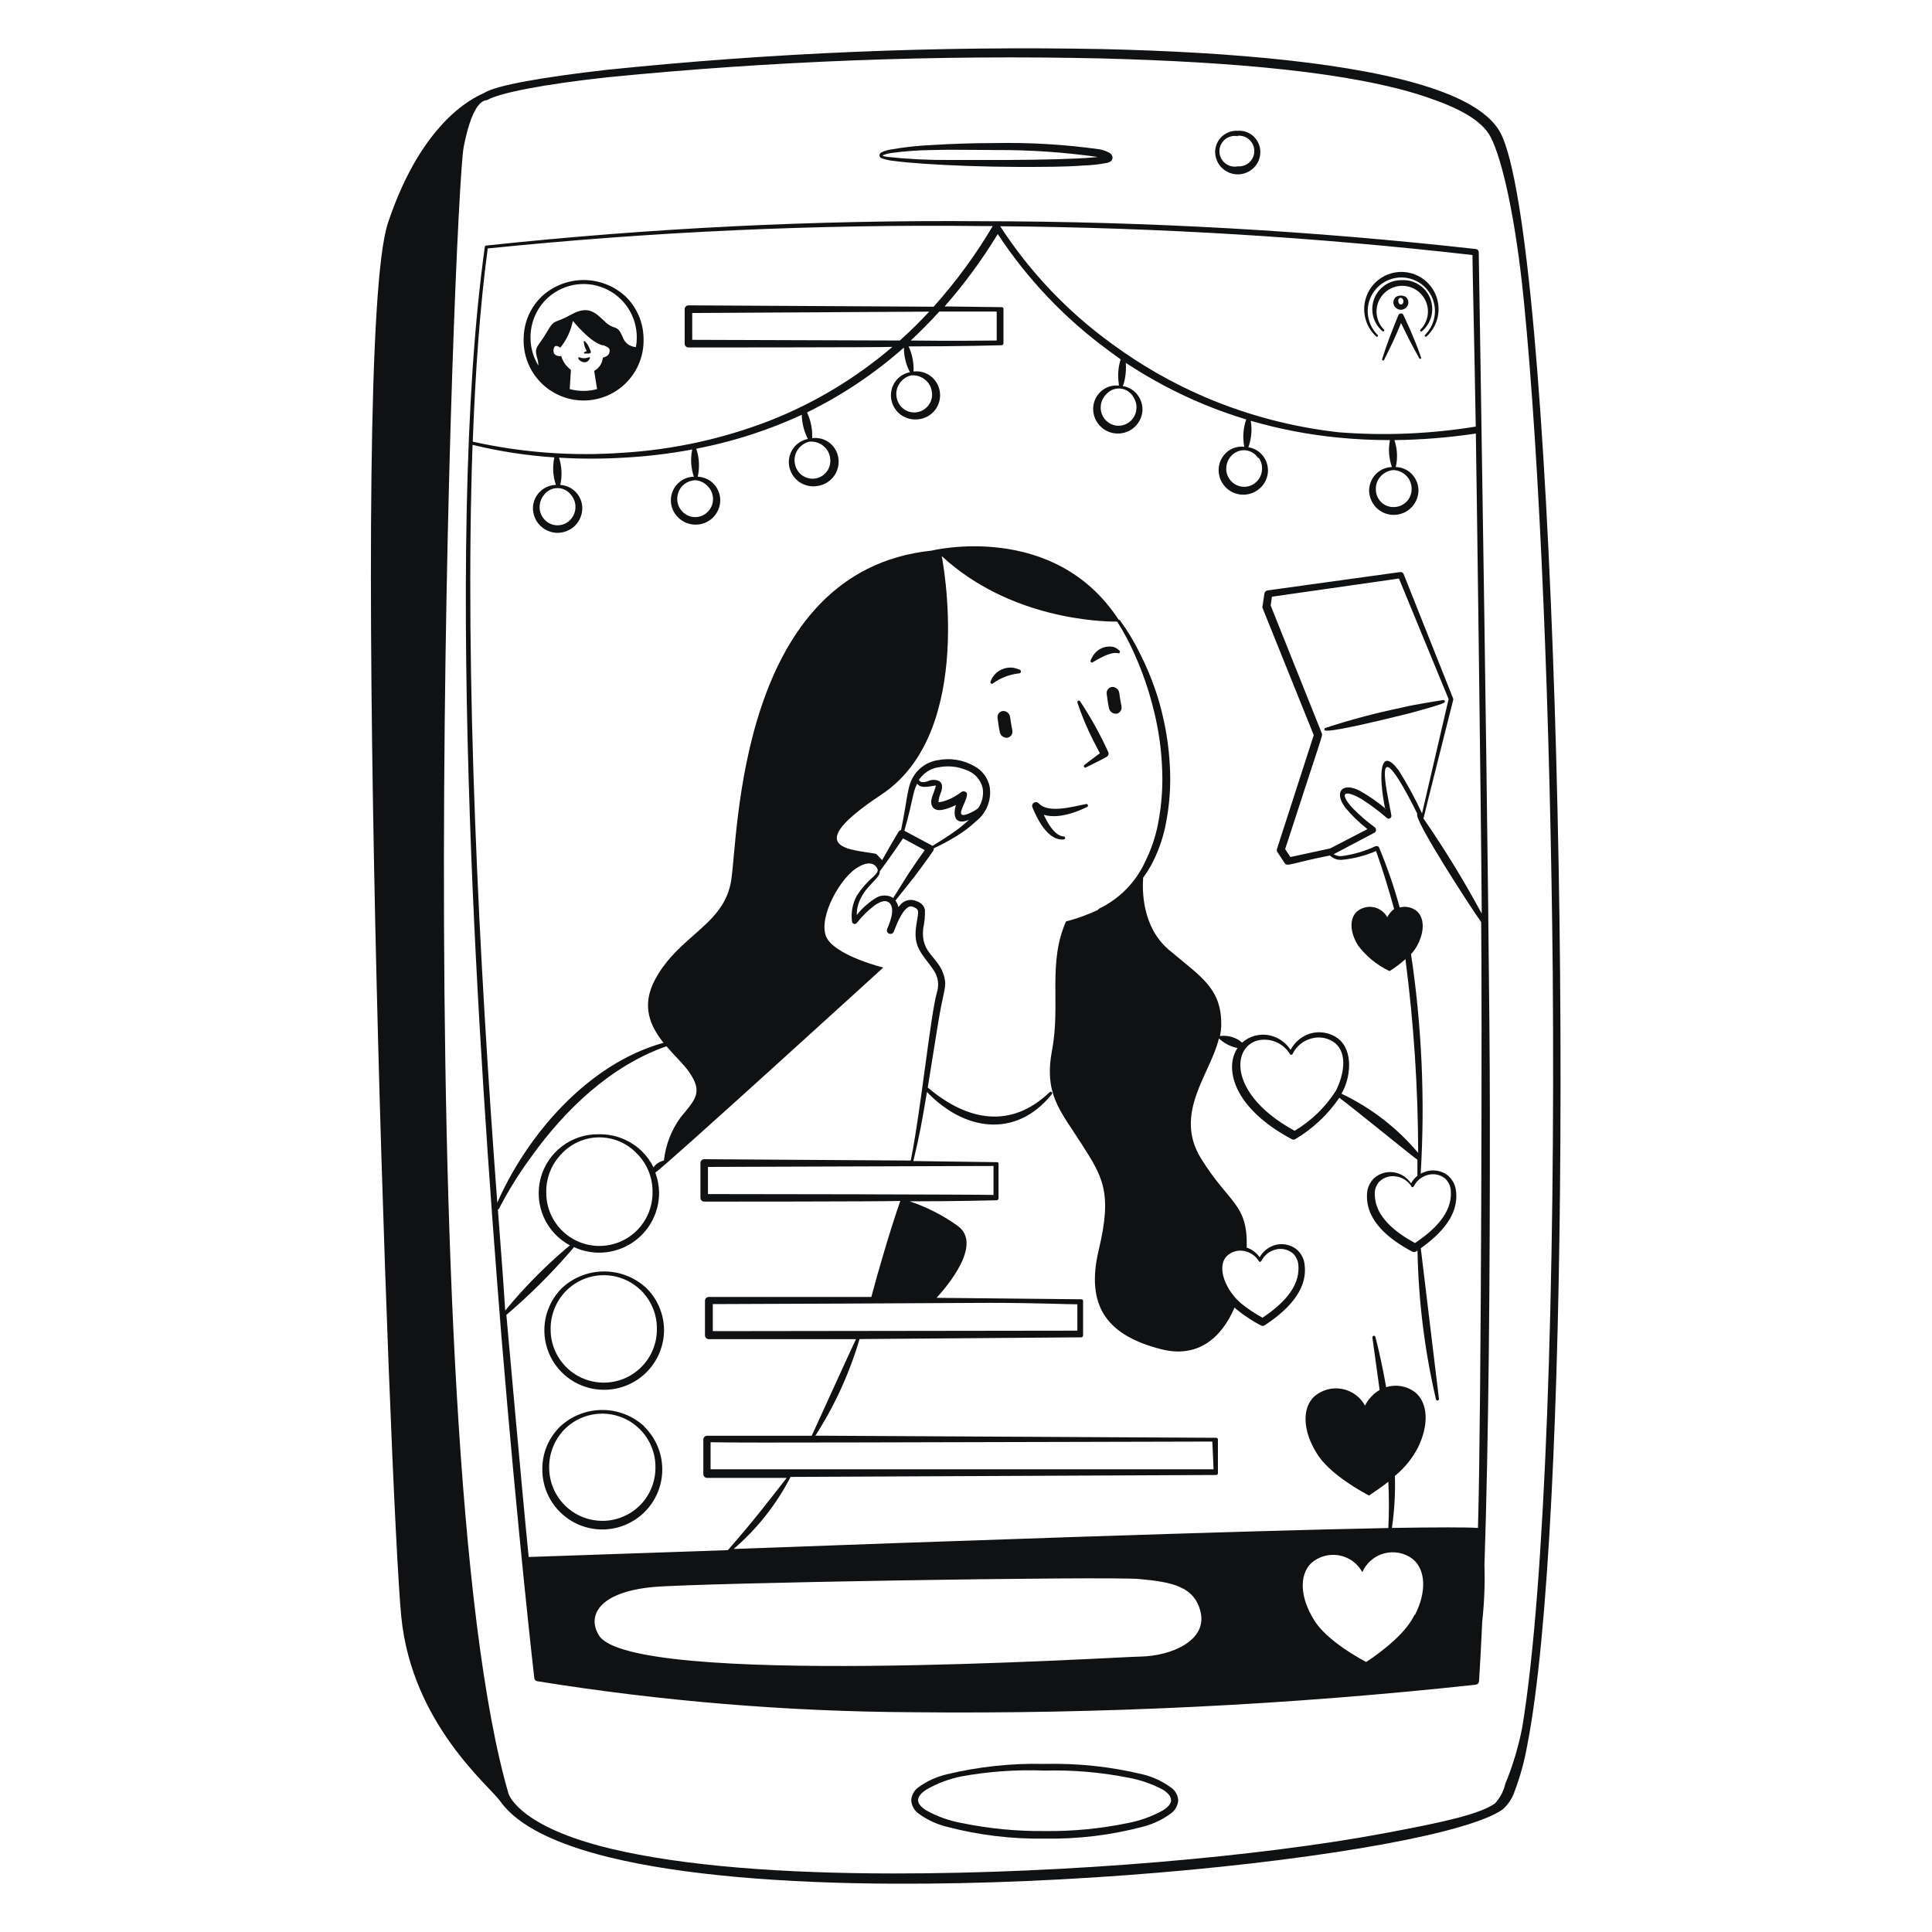
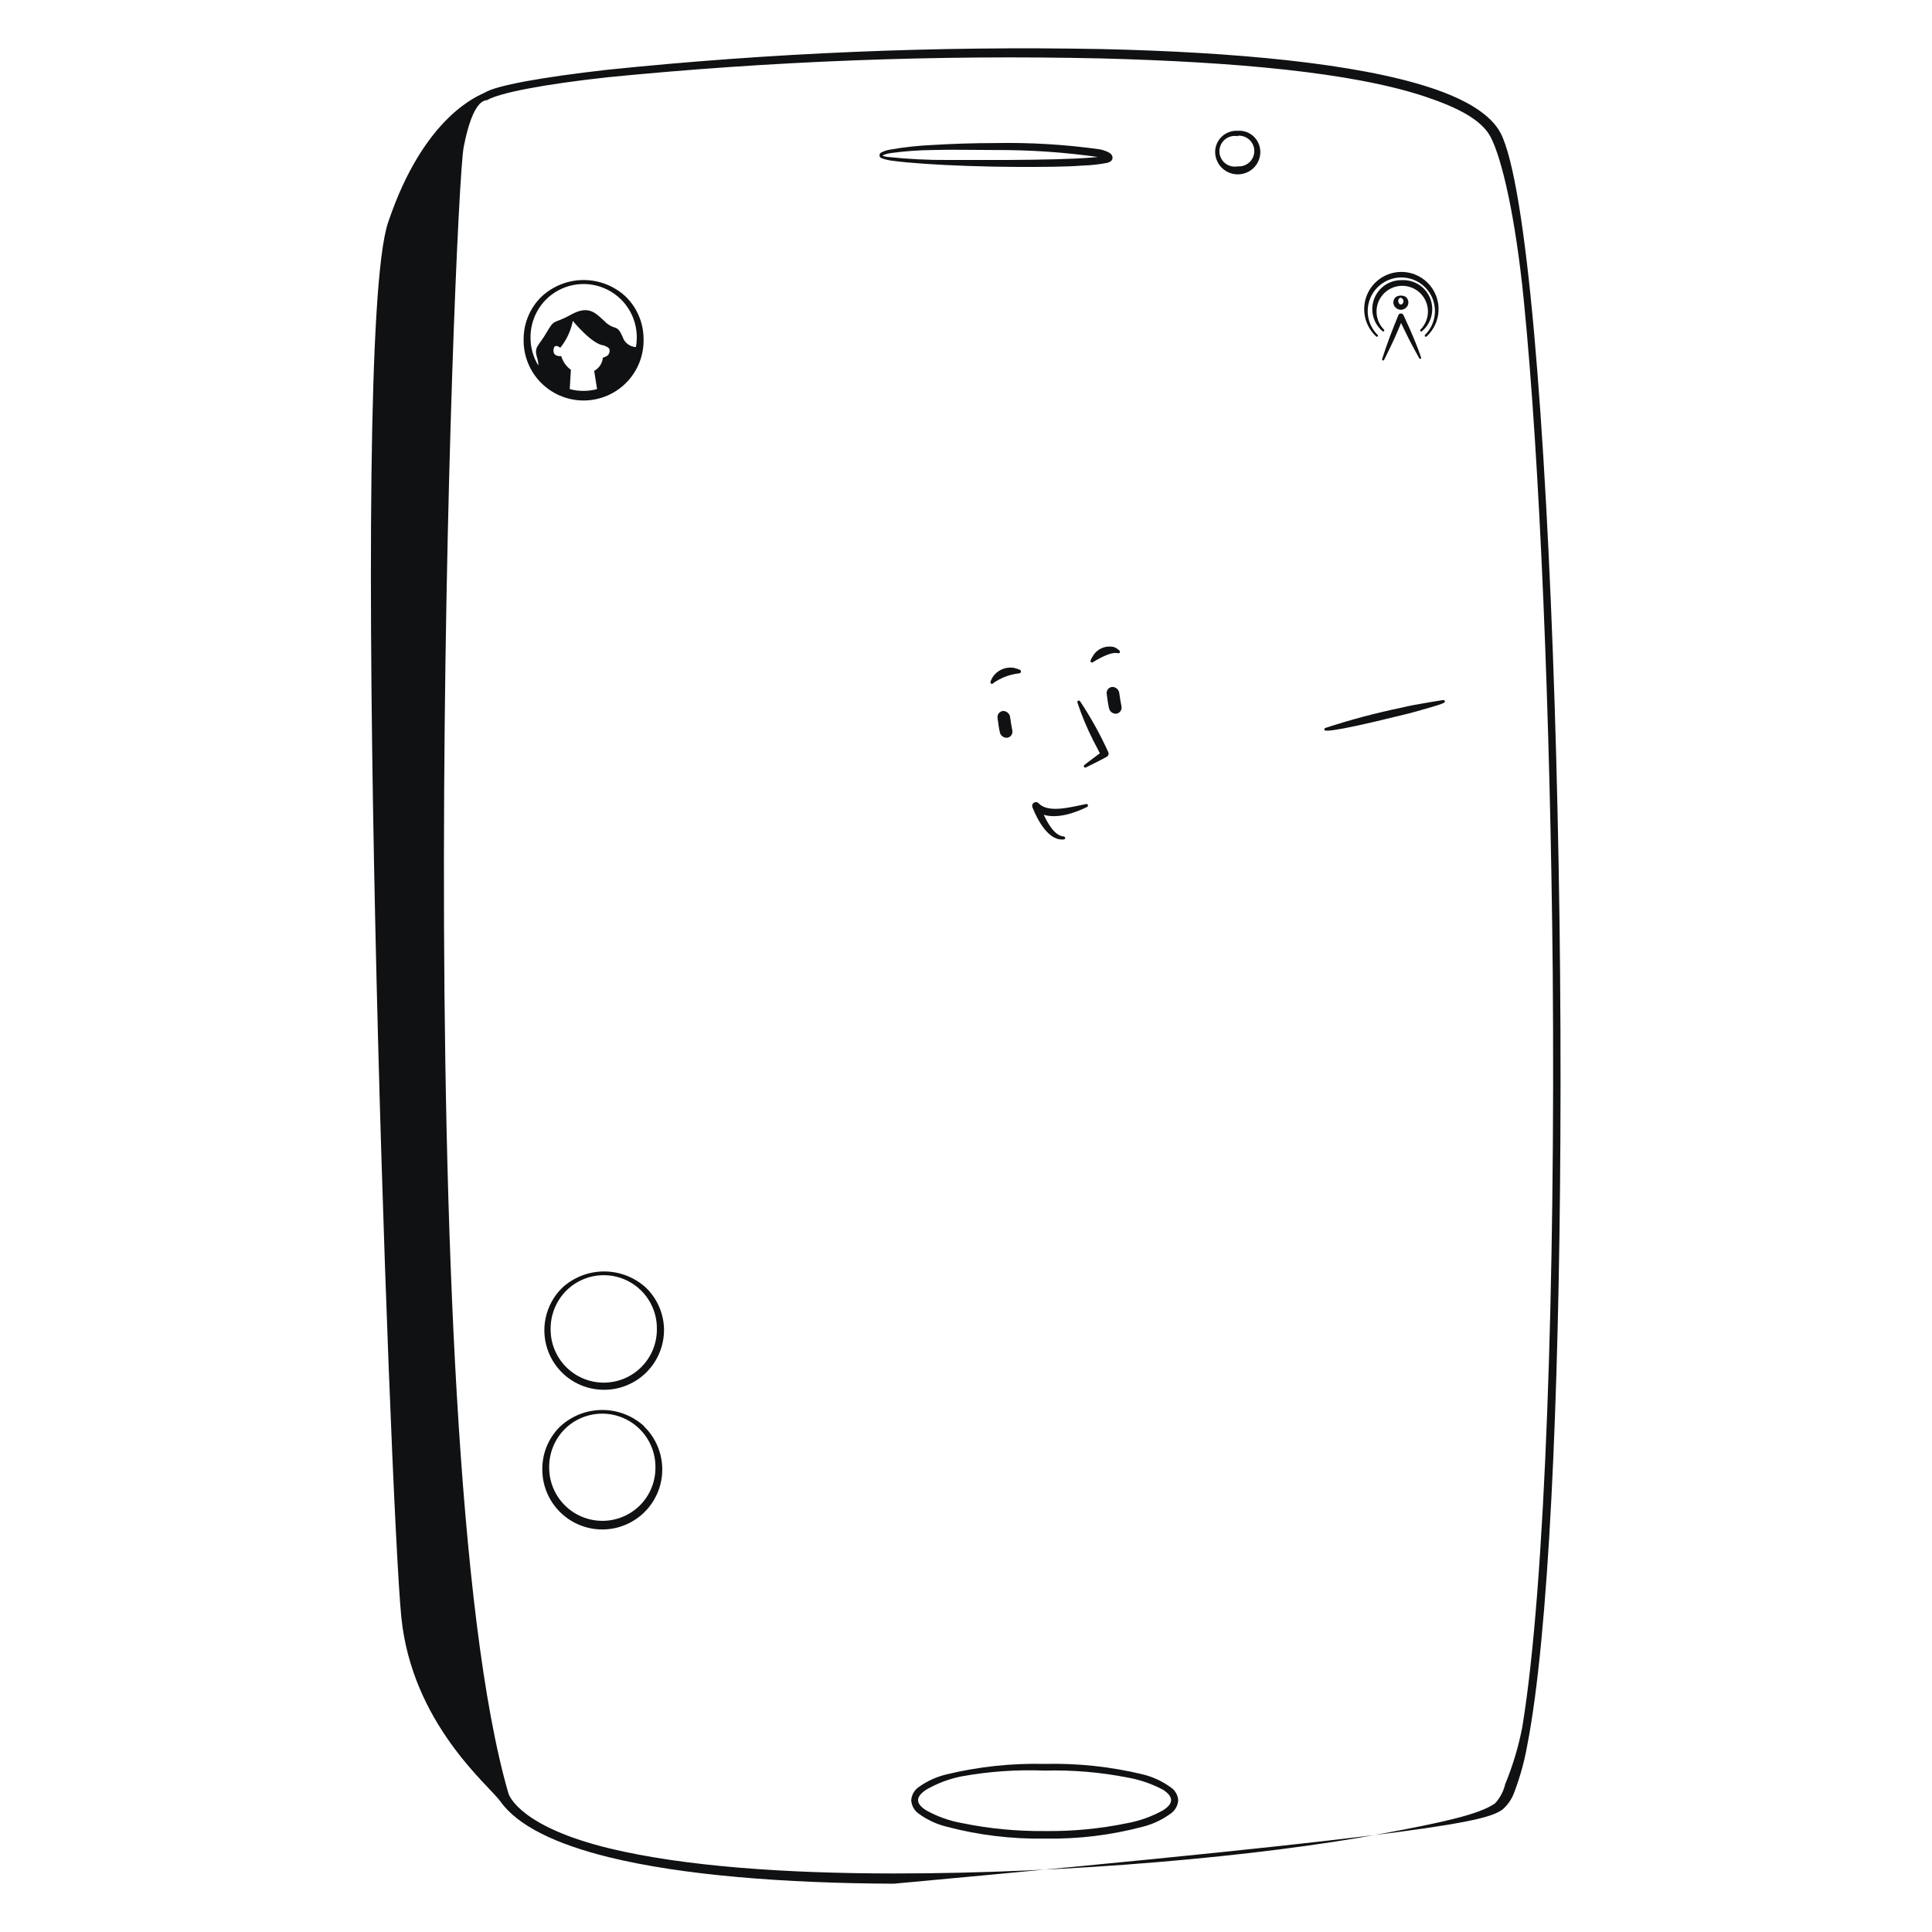
<svg xmlns="http://www.w3.org/2000/svg" width="400" height="400" viewBox="0 0 400 400" fill="none">
-   <path fill-rule="evenodd" clip-rule="evenodd" d="M317.619 68.92C315.719 47.78 313.359 32.72 310.679 27.54C308.679 23.74 303.619 20.6 296.179 18.16C280.919 13.12 255.639 10.78 228.179 10.16C193.93 9.502 159.673 10.938 125.599 14.46C112.119 16 102.759 17.68 100.319 19.2C99.559 19.66 87.859 23.58 80.319 46.16C71.999 71.3 80.699 310.74 83.079 334.72C85.279 356.88 101.319 369.72 103.599 372.96C107.199 378.04 115.159 381.82 125.999 384.5C141.359 388.28 162.499 389.9 185.059 390C221.299 390.16 261.179 386.46 286.459 381.82C298.779 379.56 307.659 377.04 311.059 374.66C312.219 373.654 313.089 372.355 313.579 370.9C314.745 367.808 315.622 364.614 316.199 361.36C320.639 338.7 322.779 289.78 323.059 236.08C323.399 176.34 321.359 110.7 317.619 68.92ZM315.159 357.66C314.375 361.673 313.196 365.599 311.639 369.38C311.292 370.875 310.562 372.254 309.519 373.38C306.219 375.7 298.279 377.38 286.259 379.62C261.059 384.32 221.279 387.9 185.119 387.88C162.639 387.88 141.559 386.4 126.239 382.7C107.879 378.26 105.499 371.9 105.299 371.42C83.999 298.32 93.999 40.8 95.999 30.46C97.999 20.12 100.599 20.88 100.859 20.72C103.379 19.24 112.419 17.46 125.759 16C159.789 12.63 193.992 11.328 228.179 12.1C255.439 12.82 279.819 14.94 294.999 19.98C301.959 22.3 306.819 24.86 308.659 28.44C310.979 32.96 313.759 44.9 315.479 62.1C318.839 95.78 320.959 148.56 321.479 201.24C321.999 264.94 319.999 328.42 315.159 357.66Z" fill="#101113" />
+   <path fill-rule="evenodd" clip-rule="evenodd" d="M317.619 68.92C315.719 47.78 313.359 32.72 310.679 27.54C308.679 23.74 303.619 20.6 296.179 18.16C280.919 13.12 255.639 10.78 228.179 10.16C193.93 9.502 159.673 10.938 125.599 14.46C112.119 16 102.759 17.68 100.319 19.2C99.559 19.66 87.859 23.58 80.319 46.16C71.999 71.3 80.699 310.74 83.079 334.72C85.279 356.88 101.319 369.72 103.599 372.96C107.199 378.04 115.159 381.82 125.999 384.5C141.359 388.28 162.499 389.9 185.059 390C298.779 379.56 307.659 377.04 311.059 374.66C312.219 373.654 313.089 372.355 313.579 370.9C314.745 367.808 315.622 364.614 316.199 361.36C320.639 338.7 322.779 289.78 323.059 236.08C323.399 176.34 321.359 110.7 317.619 68.92ZM315.159 357.66C314.375 361.673 313.196 365.599 311.639 369.38C311.292 370.875 310.562 372.254 309.519 373.38C306.219 375.7 298.279 377.38 286.259 379.62C261.059 384.32 221.279 387.9 185.119 387.88C162.639 387.88 141.559 386.4 126.239 382.7C107.879 378.26 105.499 371.9 105.299 371.42C83.999 298.32 93.999 40.8 95.999 30.46C97.999 20.12 100.599 20.88 100.859 20.72C103.379 19.24 112.419 17.46 125.759 16C159.789 12.63 193.992 11.328 228.179 12.1C255.439 12.82 279.819 14.94 294.999 19.98C301.959 22.3 306.819 24.86 308.659 28.44C310.979 32.96 313.759 44.9 315.479 62.1C318.839 95.78 320.959 148.56 321.479 201.24C321.999 264.94 319.999 328.42 315.159 357.66Z" fill="#101113" />
  <path fill-rule="evenodd" clip-rule="evenodd" d="M290.498 148C291.338 147.8 292.158 147.6 292.918 147.38C299.178 145.64 299.218 145.5 299.138 145.18C299.131 145.138 299.116 145.098 299.092 145.063C299.069 145.027 299.038 144.997 299.002 144.974C298.966 144.952 298.926 144.937 298.884 144.931C298.842 144.925 298.799 144.928 298.758 144.94L296.278 145.34C292.978 145.9 292.278 146.02 290.138 146.52C284.831 147.62 279.59 149.015 274.438 150.7C274.356 150.719 274.285 150.77 274.24 150.841C274.195 150.912 274.18 150.998 274.198 151.08C274.258 151.24 273.738 152.16 290.498 148ZM226.358 153.34C226.918 154.44 227.418 155.34 227.718 155.96L227.118 156.4C225.978 157.24 224.478 158.4 224.478 158.4C224.426 158.461 224.397 158.539 224.397 158.62C224.397 158.701 224.426 158.779 224.478 158.84C224.54 158.892 224.618 158.921 224.698 158.921C224.779 158.921 224.857 158.892 224.918 158.84C224.918 158.84 226.658 158 227.918 157.34L229.178 156.66C229.335 156.557 229.448 156.4 229.496 156.22C229.543 156.039 229.523 155.847 229.438 155.68C227.785 152.045 225.846 148.547 223.638 145.22C223.621 145.182 223.597 145.148 223.566 145.12C223.535 145.092 223.499 145.071 223.459 145.057C223.42 145.044 223.378 145.039 223.336 145.043C223.295 145.047 223.255 145.06 223.218 145.08C223.145 145.118 223.09 145.184 223.064 145.262C223.038 145.34 223.043 145.425 223.078 145.5C223.978 148.19 225.074 150.811 226.358 153.34ZM220.218 173.8C220.303 173.8 220.384 173.766 220.444 173.706C220.504 173.646 220.538 173.565 220.538 173.48C220.529 173.4 220.492 173.326 220.433 173.271C220.374 173.217 220.298 173.184 220.218 173.18C218.338 173.04 216.898 170.4 216.098 168.7C219.938 169.84 224.838 167.14 225.058 167.08C225.138 167.045 225.2 166.981 225.232 166.9C225.264 166.82 225.263 166.73 225.228 166.65C225.194 166.57 225.129 166.508 225.048 166.476C224.968 166.444 224.878 166.445 224.798 166.48C222.078 167 217.018 168.48 215.058 166.32C214.936 166.187 214.772 166.1 214.593 166.075C214.415 166.049 214.233 166.086 214.078 166.18C213.922 166.268 213.802 166.409 213.74 166.578C213.678 166.746 213.677 166.931 213.738 167.1C213.878 167.36 216.298 174.2 220.218 173.8ZM211.018 138.62C210.642 138.469 210.254 138.349 209.858 138.26C209.013 138.132 208.148 138.252 207.37 138.608C206.592 138.963 205.935 139.537 205.478 140.26C205.317 140.523 205.189 140.805 205.098 141.1C205.077 141.137 205.064 141.177 205.058 141.219C205.053 141.261 205.056 141.304 205.067 141.345C205.078 141.386 205.097 141.424 205.123 141.457C205.149 141.491 205.181 141.519 205.218 141.54C205.255 141.561 205.296 141.575 205.338 141.58C205.38 141.585 205.422 141.582 205.463 141.571C205.504 141.56 205.542 141.541 205.576 141.515C205.609 141.489 205.637 141.457 205.658 141.42C207.223 140.323 209.039 139.635 210.938 139.42C211.044 139.431 211.15 139.399 211.233 139.331C211.315 139.264 211.368 139.166 211.378 139.06C211.389 138.954 211.357 138.848 211.289 138.765C211.222 138.683 211.124 138.631 211.018 138.62ZM225.858 137.08C225.918 137.136 225.996 137.168 226.078 137.168C226.16 137.168 226.239 137.136 226.298 137.08C231.338 134.02 231.498 135.76 231.838 135.08C231.875 135.008 231.883 134.924 231.861 134.846C231.839 134.768 231.788 134.702 231.718 134.66C231.414 134.374 231.062 134.144 230.678 133.98C229.813 133.764 228.899 133.843 228.084 134.205C227.269 134.568 226.598 135.192 226.178 135.98C226.026 136.22 225.899 136.474 225.798 136.74C225.775 136.796 225.768 136.858 225.778 136.919C225.789 136.979 225.817 137.035 225.858 137.08ZM133.238 70C133.215 68.384 132.872 66.789 132.231 65.307C131.589 63.824 130.66 62.483 129.498 61.36C127.138 59.186 124.047 57.978 120.838 57.978C117.629 57.978 114.538 59.186 112.178 61.36C111.01 62.479 110.076 63.819 109.43 65.302C108.785 66.786 108.441 68.382 108.418 70C108.351 71.672 108.622 73.34 109.216 74.904C109.809 76.468 110.713 77.896 111.871 79.103C113.03 80.309 114.421 81.269 115.96 81.925C117.5 82.58 119.155 82.918 120.828 82.918C122.501 82.918 124.157 82.58 125.696 81.925C127.235 81.269 128.626 80.309 129.785 79.103C130.944 77.896 131.847 76.468 132.441 74.904C133.034 73.34 133.305 71.672 133.238 70ZM126.218 72.5C126.218 73.34 125.898 73.72 124.818 74.06C124.767 74.627 124.575 75.172 124.261 75.647C123.947 76.122 123.52 76.511 123.018 76.78L123.618 80.56C121.764 81.054 119.813 81.054 117.958 80.56L118.198 76.56C117.229 75.867 116.524 74.866 116.198 73.72C116.198 73.72 114.458 73.96 114.598 72.44C114.738 70.92 115.998 72 115.998 72C117.302 70.384 118.194 68.476 118.598 66.44C118.598 66.44 122.598 71.36 125.058 71.52C125.058 71.6 126.258 71.86 126.218 72.54V72.5ZM125.358 66.68C123.358 64.88 121.978 63.06 118.238 65.14C114.498 67.22 114.918 65.82 113.178 68.82C111.438 71.82 110.538 71.74 111.178 74C111.364 74.541 111.459 75.108 111.458 75.68C110.409 73.971 109.848 72.006 109.838 70C109.792 67.067 110.906 64.235 112.938 62.12C114.48 60.543 116.459 59.464 118.62 59.024C120.781 58.584 123.025 58.802 125.06 59.651C127.096 60.499 128.83 61.94 130.039 63.785C131.247 65.63 131.874 67.795 131.838 70C131.84 70.624 131.779 71.247 131.658 71.86C131.035 71.827 130.436 71.605 129.943 71.222C129.45 70.84 129.085 70.316 128.898 69.72C127.718 67.04 127.438 68.5 125.358 66.72V66.68Z" fill="#101113" />
-   <path fill-rule="evenodd" clip-rule="evenodd" d="M121.839 74C121.246 74.224 120.592 74.224 119.999 74C119.969 73.972 119.93 73.956 119.889 73.956C119.848 73.956 119.809 73.972 119.779 74C119.359 74.4 121.319 75.88 122.099 74.26C122.133 74.225 122.153 74.179 122.153 74.13C122.153 74.081 122.133 74.034 122.099 74C122.065 73.966 122.018 73.946 121.969 73.946C121.92 73.946 121.873 73.966 121.839 74ZM121.999 72C121.793 71.497 121.487 71.041 121.099 70.66C121.069 70.632 121.03 70.616 120.989 70.616C120.948 70.616 120.909 70.632 120.879 70.66C120.866 70.673 120.855 70.689 120.848 70.706C120.841 70.723 120.837 70.741 120.837 70.76C120.837 70.779 120.841 70.797 120.848 70.814C120.855 70.831 120.866 70.847 120.879 70.86C120.938 71.504 121.143 72.127 121.479 72.68L121.059 72.88C121.017 72.88 120.976 72.897 120.946 72.927C120.916 72.957 120.899 72.998 120.899 73.04C120.899 73.082 120.916 73.123 120.946 73.153C120.976 73.183 121.017 73.2 121.059 73.2H121.619C122.539 73.24 122.439 72.9 121.999 72Z" fill="#101113" />
-   <path fill-rule="evenodd" clip-rule="evenodd" d="M308.458 229.72C308.458 192.68 306.158 52.2 306.158 52.2C306.154 52.041 306.094 51.889 305.987 51.772C305.881 51.654 305.736 51.579 305.578 51.56C271.563 47.761 237.365 45.838 203.138 45.8C168.91 45.526 134.694 47.209 100.658 50.84C100.589 50.844 100.522 50.872 100.471 50.92C100.42 50.967 100.387 51.031 100.378 51.1C95.998 82.34 95.778 125.76 97.298 169.76C98.598 207.34 101.298 245.34 103.798 276.48C107.238 318.04 110.618 347.44 110.618 347.44C110.638 347.6 110.709 347.748 110.821 347.864C110.933 347.979 111.079 348.055 111.238 348.08C136.908 352.21 162.858 354.356 188.858 354.5C227.83 354.904 266.791 353.001 305.538 348.8C305.717 348.777 305.883 348.693 306.007 348.562C306.131 348.43 306.206 348.26 306.218 348.08C306.458 344.267 306.678 340.153 306.878 335.74C307.308 331.856 307.461 327.946 307.338 324.04C308.218 297.76 308.498 264.2 308.458 229.72ZM304.858 52.8C304.858 55.66 305.198 68.38 305.538 88.32C296.166 89.846 286.645 90.242 277.178 89.5C267.762 88.449 258.547 86.044 249.818 82.36C242.857 79.406 236.266 75.647 230.178 71.16C221.043 64.549 213.211 56.303 207.078 46.84C239.753 47.109 272.392 49.098 304.858 52.8ZM291.258 98.6C291.938 99.339 292.297 100.317 292.258 101.32C292.247 102.298 291.852 103.232 291.158 103.92C290.475 104.593 289.557 104.974 288.598 104.98C288.122 104.996 287.647 104.918 287.2 104.749C286.754 104.581 286.346 104.327 285.998 104C285.295 103.33 284.886 102.41 284.858 101.44C284.79 100.441 285.121 99.455 285.778 98.7C286.467 97.899 287.445 97.403 288.498 97.32C289.551 97.367 290.543 97.826 291.258 98.6ZM100.978 51.44C134.91 47.972 169.011 46.423 203.118 46.8H205.538C202.016 52.755 197.916 58.349 193.298 63.5L142.538 63.22C142.331 63.22 142.133 63.302 141.987 63.448C141.84 63.595 141.758 63.793 141.758 64V71.16C141.758 71.262 141.778 71.364 141.817 71.459C141.857 71.553 141.914 71.639 141.987 71.712C142.059 71.784 142.145 71.841 142.24 71.881C142.334 71.92 142.436 71.94 142.538 71.94C142.538 71.94 181.558 71.94 184.758 71.82C177.214 78.284 168.643 83.442 159.398 87.08C149.643 90.861 139.361 93.107 128.918 93.74C118.515 94.489 108.058 93.714 97.878 91.44C98.418 76.8 99.398 63.24 100.978 51.44ZM194.478 64.5H206.358V70.5C204.598 70.5 197.738 70.62 188.558 70.5C190.545 68.66 192.518 66.66 194.478 64.5ZM186.258 70.5C182.598 70.5 146.738 70.36 143.318 70.36V64.8L192.378 64.52C190.378 66.68 188.338 68.687 186.258 70.54V70.5ZM146.638 100.78C146.973 101.15 147.233 101.582 147.401 102.052C147.569 102.523 147.643 103.021 147.618 103.52C147.569 104.458 147.17 105.343 146.498 106C145.816 106.68 144.892 107.062 143.928 107.062C142.965 107.062 142.04 106.68 141.358 106C140.662 105.325 140.254 104.408 140.218 103.44C140.184 102.439 140.526 101.461 141.178 100.7C141.539 100.31 141.975 99.996 142.459 99.776C142.943 99.556 143.467 99.435 143.998 99.42C145.02 99.518 145.965 100.005 146.638 100.78ZM118.178 102.4C118.831 103.139 119.176 104.1 119.142 105.086C119.109 106.071 118.699 107.007 117.998 107.7C117.316 108.38 116.392 108.762 115.428 108.762C114.465 108.762 113.54 108.38 112.858 107.7C112.158 107.021 111.749 106.095 111.718 105.12C111.689 104.125 112.031 103.156 112.678 102.4C113.003 101.981 113.42 101.641 113.897 101.408C114.374 101.174 114.897 101.053 115.428 101.053C115.959 101.053 116.483 101.174 116.959 101.408C117.436 101.641 117.853 101.981 118.178 102.4ZM98.358 169.74C97.338 142.74 96.998 115.96 97.838 92.1C103.399 93.454 109.067 94.324 114.778 94.7C114.357 96.593 114.468 98.566 115.098 100.4C113.935 100.418 112.819 100.858 111.958 101.64C111.466 102.08 111.069 102.615 110.79 103.213C110.511 103.812 110.358 104.46 110.338 105.12C110.327 105.799 110.452 106.473 110.705 107.104C110.957 107.734 111.333 108.308 111.809 108.792C112.286 109.276 112.854 109.66 113.48 109.923C114.107 110.185 114.779 110.32 115.458 110.32C116.827 110.306 118.135 109.752 119.098 108.78C119.571 108.297 119.944 107.724 120.194 107.096C120.445 106.468 120.569 105.796 120.558 105.12C120.53 103.904 120.045 102.744 119.2 101.869C118.355 100.994 117.212 100.47 115.998 100.4C116.417 98.531 116.327 96.583 115.738 94.76C120.181 95.023 124.635 95.023 129.078 94.76C133.857 94.511 138.615 93.943 143.318 93.06C142.924 94.936 143.041 96.884 143.658 98.7C142.495 98.718 141.379 99.159 140.518 99.94C140.02 100.387 139.619 100.932 139.34 101.54C139.061 102.148 138.909 102.806 138.894 103.475C138.879 104.144 139.001 104.809 139.253 105.429C139.505 106.049 139.881 106.611 140.358 107.08C140.832 107.571 141.401 107.961 142.03 108.226C142.659 108.49 143.336 108.625 144.018 108.62C144.695 108.623 145.366 108.49 145.992 108.23C146.617 107.969 147.184 107.587 147.659 107.104C148.134 106.621 148.508 106.049 148.759 105.419C149.009 104.79 149.131 104.117 149.118 103.44C149.1 102.779 148.949 102.128 148.675 101.527C148.4 100.926 148.006 100.386 147.518 99.94C146.674 99.182 145.592 98.744 144.458 98.7C144.887 96.775 144.783 94.77 144.158 92.9C149.558 91.859 154.857 90.353 159.998 88.4C161.998 87.64 163.998 86.8 165.998 85.88C166.034 87.508 166.416 89.11 167.118 90.58C167.163 90.684 167.216 90.785 167.278 90.88C166.14 91.094 165.117 91.712 164.398 92.62C163.984 93.135 163.679 93.728 163.5 94.364C163.321 95 163.273 95.665 163.358 96.32C163.454 97.003 163.688 97.659 164.046 98.249C164.403 98.838 164.877 99.349 165.439 99.749C166 100.149 166.637 100.431 167.311 100.578C167.985 100.724 168.681 100.732 169.358 100.6C170.032 100.492 170.677 100.249 171.255 99.886C171.833 99.523 172.332 99.048 172.723 98.488C173.113 97.928 173.386 97.295 173.526 96.627C173.666 95.959 173.67 95.27 173.538 94.6C173.411 93.952 173.154 93.336 172.783 92.789C172.412 92.243 171.934 91.777 171.378 91.42C170.42 90.816 169.28 90.568 168.158 90.72C168.169 90.587 168.169 90.453 168.158 90.32C168.182 88.664 167.833 87.023 167.138 85.52C167.145 85.467 167.145 85.413 167.138 85.36C174.382 81.821 181.11 77.313 187.138 71.96C187.136 73.737 187.569 75.488 188.398 77.06C187.264 77.273 186.244 77.883 185.518 78.78C185.108 79.3 184.807 79.898 184.632 80.537C184.456 81.176 184.411 81.843 184.498 82.5C184.59 83.168 184.815 83.811 185.158 84.391C185.502 84.971 185.957 85.478 186.498 85.88C187.616 86.678 189.003 87.001 190.358 86.78C191.364 86.633 192.3 86.183 193.043 85.49C193.787 84.797 194.301 83.894 194.518 82.901C194.736 81.909 194.645 80.874 194.259 79.934C193.873 78.994 193.21 78.194 192.358 77.64C191.401 77.033 190.262 76.779 189.138 76.92C189.223 75.13 188.873 73.346 188.118 71.72C198.918 71.72 207.358 71.48 207.358 71.48C207.411 71.48 207.463 71.47 207.511 71.45C207.56 71.429 207.604 71.4 207.641 71.363C207.678 71.326 207.708 71.282 207.728 71.233C207.748 71.184 207.758 71.132 207.758 71.08V63.92C207.758 63.835 207.724 63.754 207.664 63.694C207.604 63.634 207.523 63.6 207.438 63.6L195.578 63.44C199.671 58.774 203.351 53.762 206.578 48.46C212.668 57.721 220.354 65.827 229.278 72.4C230.178 73.04 231.078 73.7 232.018 74.4C231.5 76.048 231.37 77.793 231.638 79.5V79.84C230.486 79.715 229.327 80.014 228.378 80.68C227.843 81.061 227.391 81.547 227.047 82.107C226.703 82.667 226.476 83.29 226.378 83.94C226.283 84.611 226.322 85.293 226.493 85.949C226.664 86.604 226.965 87.219 227.376 87.757C227.787 88.295 228.302 88.746 228.89 89.083C229.477 89.42 230.126 89.636 230.798 89.72C231.47 89.806 232.153 89.758 232.806 89.578C233.459 89.397 234.07 89.089 234.602 88.67C235.135 88.251 235.578 87.73 235.907 87.138C236.236 86.545 236.444 85.894 236.518 85.22C236.575 84.564 236.503 83.902 236.303 83.274C236.104 82.646 235.783 82.064 235.358 81.56C234.624 80.692 233.601 80.117 232.478 79.94C232.478 79.94 232.478 79.72 232.618 79.58C233.038 78.133 233.194 76.622 233.078 75.12C238.185 78.496 243.603 81.376 249.258 83.72C252.038 84.86 254.958 85.92 258.018 86.84C257.384 88.657 257.246 90.611 257.618 92.5C256.468 92.37 255.31 92.661 254.358 93.32C253.826 93.704 253.375 94.19 253.031 94.749C252.688 95.309 252.459 95.931 252.358 96.58C252.261 97.25 252.297 97.932 252.466 98.588C252.634 99.244 252.93 99.86 253.338 100.4C253.75 100.944 254.266 101.4 254.857 101.741C255.448 102.082 256.101 102.3 256.778 102.384C257.455 102.468 258.142 102.415 258.798 102.229C259.454 102.043 260.066 101.727 260.598 101.3C261.128 100.893 261.569 100.382 261.895 99.799C262.221 99.216 262.424 98.573 262.494 97.909C262.563 97.245 262.496 96.573 262.297 95.936C262.099 95.298 261.772 94.707 261.338 94.2C260.601 93.338 259.579 92.77 258.458 92.6C259.092 90.847 259.265 88.959 258.958 87.12C264.877 88.84 270.943 90.004 277.078 90.6C280.518 90.94 284.078 91.12 287.778 91.12C287.407 92.982 287.546 94.91 288.178 96.7C287.019 96.726 285.91 97.174 285.058 97.96C284.572 98.407 284.18 98.947 283.905 99.549C283.63 100.15 283.478 100.799 283.458 101.46C283.455 102.139 283.586 102.811 283.843 103.439C284.101 104.067 284.48 104.639 284.958 105.12C285.682 105.837 286.604 106.321 287.605 106.511C288.606 106.7 289.641 106.587 290.577 106.186C291.514 105.784 292.309 105.112 292.861 104.256C293.414 103.4 293.698 102.399 293.678 101.38C293.653 100.72 293.494 100.071 293.212 99.473C292.931 98.875 292.531 98.34 292.038 97.9C291.197 97.143 290.11 96.717 288.978 96.7C289.404 94.85 289.307 92.918 288.698 91.12C294.343 91.052 299.976 90.598 305.558 89.76C305.718 99.56 306.618 165.76 306.778 189.14L306.478 188.6C302.9 182.016 298.974 175.627 294.718 169.46C294.718 169.26 300.858 144.96 300.858 144.96C300.898 144.85 300.898 144.73 300.858 144.62L290.618 118.88C290.561 118.735 290.458 118.612 290.324 118.533C290.19 118.453 290.033 118.42 289.878 118.44L262.438 122.24C262.272 122.264 262.117 122.341 261.999 122.46C261.88 122.579 261.802 122.734 261.778 122.9L261.398 125.5C261.36 125.624 261.36 125.756 261.398 125.88L271.998 152.2L264.418 175.66C264.37 175.763 264.345 175.876 264.345 175.99C264.345 176.104 264.37 176.217 264.418 176.32L265.978 178.7C266.518 179.52 267.278 178.7 275.358 177.12C275.701 177.46 276.117 177.716 276.575 177.868C277.033 178.021 277.52 178.066 277.998 178C280.376 177.754 282.703 177.147 284.898 176.2C286.258 179.98 287.638 184.54 288.638 188.2C288.04 188.649 287.554 189.231 287.218 189.9C286.922 189.357 286.508 188.888 286.006 188.527C285.503 188.166 284.926 187.923 284.318 187.815C283.709 187.707 283.083 187.738 282.488 187.905C281.892 188.072 281.342 188.371 280.878 188.78C279.358 190.24 279.478 193.04 281.178 195.76C282.89 198.029 285.128 199.848 287.698 201.06C288.859 200.327 289.957 199.498 290.978 198.58C292.711 211.884 293.593 225.284 293.618 238.7C289.266 233.521 283.85 229.339 277.738 226.44C279.618 223.26 280.318 217.58 277.018 215C276.192 214.393 275.236 213.986 274.226 213.813C273.216 213.639 272.179 213.703 271.198 214C269.48 214.56 268.046 215.764 267.198 217.36C266.211 215.829 264.658 214.75 262.878 214.36C261.874 214.146 260.833 214.171 259.84 214.431C258.847 214.692 257.928 215.181 257.158 215.86C256.973 215.697 256.779 215.543 256.578 215.4C255.392 214.64 253.976 214.321 252.578 214.5C252.724 213.842 252.811 213.173 252.838 212.5C253.018 204.7 248.838 202.4 242.038 196.68C236.358 191.9 236.498 184.12 236.678 181.72C237.277 180.901 237.825 180.047 238.318 179.16C239.688 176.609 240.685 173.874 241.278 171.04C242.158 166.821 242.461 162.501 242.178 158.2C241.998 154.995 241.55 151.81 240.838 148.68C240.384 146.6 239.803 144.549 239.098 142.54C238.229 140.047 237.193 137.615 235.998 135.26C234.829 132.87 233.45 130.587 231.878 128.44C231.849 128.393 231.807 128.355 231.758 128.331C231.708 128.306 231.653 128.295 231.598 128.3C218.178 107.74 192.878 114 192.878 114C152.758 118.2 152.878 173.06 151.378 182.32C149.878 191.58 140.698 193.48 135.658 202.74C132.658 208.28 134.658 212.5 137.378 215.9C121.478 220.3 108.958 235.32 102.958 249C101.098 224.22 99.378 196.86 98.358 169.74ZM167.558 91.44C168.612 91.342 169.662 91.665 170.478 92.34C170.867 92.65 171.191 93.034 171.431 93.47C171.672 93.906 171.823 94.385 171.878 94.88C172.017 95.841 171.773 96.818 171.198 97.6C170.917 97.988 170.562 98.317 170.154 98.567C169.745 98.818 169.291 98.985 168.818 99.06C167.868 99.212 166.896 98.988 166.108 98.436C165.32 97.883 164.778 97.045 164.598 96.1C164.374 95.121 164.546 94.092 165.078 93.24C165.641 92.342 166.53 91.697 167.558 91.44ZM188.618 77.72C189.672 77.622 190.722 77.945 191.538 78.62C191.927 78.93 192.251 79.314 192.491 79.75C192.732 80.186 192.883 80.665 192.938 81.16C193.012 81.636 192.991 82.122 192.874 82.589C192.757 83.056 192.548 83.495 192.258 83.88C191.834 84.464 191.247 84.91 190.571 85.163C189.895 85.416 189.159 85.465 188.455 85.302C187.752 85.14 187.112 84.775 186.614 84.252C186.117 83.729 185.784 83.071 185.658 82.36C185.443 81.384 185.623 80.363 186.158 79.52C186.708 78.619 187.593 77.972 188.618 77.72ZM234.618 82.16C234.902 82.566 235.103 83.024 235.21 83.508C235.316 83.992 235.326 84.492 235.238 84.98C235.094 85.936 234.584 86.799 233.814 87.385C233.045 87.971 232.078 88.235 231.118 88.12C230.165 87.987 229.298 87.493 228.698 86.74C228.102 85.98 227.816 85.022 227.898 84.06C227.99 83.061 228.454 82.133 229.198 81.46C229.568 81.081 230.022 80.793 230.522 80.619C231.023 80.445 231.557 80.39 232.083 80.458C232.608 80.526 233.111 80.715 233.551 81.01C233.991 81.306 234.356 81.699 234.618 82.16ZM260.618 94.8C260.904 95.209 261.106 95.671 261.212 96.158C261.318 96.645 261.327 97.149 261.238 97.64C261.095 98.599 260.577 99.462 259.798 100.04C259.032 100.623 258.067 100.88 257.113 100.757C256.158 100.633 255.291 100.139 254.698 99.38C254.091 98.626 253.804 97.664 253.898 96.7C253.975 95.702 254.442 94.775 255.198 94.12C255.571 93.781 256.014 93.526 256.495 93.375C256.977 93.224 257.485 93.179 257.985 93.243C258.486 93.308 258.966 93.481 259.393 93.75C259.82 94.018 260.183 94.377 260.458 94.8H260.618ZM286.938 167.48C285.287 166.089 283.513 164.85 281.638 163.78C277.898 161.78 276.098 163.98 278.538 167.22C279.899 168.862 281.435 170.351 283.118 171.66L275.398 175.66L267.158 177.44L266.078 175.8C274.078 151.12 273.858 152.4 273.658 151.8L263.078 125.36L263.338 123.54L289.638 119.78L299.918 144.74L294.418 168.4C292.992 165.319 291.369 162.332 289.558 159.46C285.758 154.4 285.298 160 286.778 167.48H286.938ZM292.458 245.78C292.513 245.773 292.565 245.753 292.61 245.722C292.656 245.691 292.693 245.649 292.718 245.6C293.014 245.018 293.431 244.505 293.942 244.098C294.452 243.691 295.045 243.398 295.678 243.24C296.283 243.083 296.917 243.069 297.529 243.201C298.14 243.333 298.712 243.607 299.198 244C299.56 244.34 299.851 244.748 300.054 245.201C300.256 245.655 300.367 246.144 300.378 246.64C300.718 251.22 296.718 254.84 292.958 257.36C288.958 255.18 284.678 251.9 284.638 247.36C284.601 246.866 284.665 246.37 284.826 245.903C284.988 245.435 285.244 245.005 285.578 244.64C286.025 244.206 286.567 243.883 287.16 243.695C287.754 243.508 288.383 243.461 288.998 243.56C289.64 243.647 290.256 243.871 290.805 244.216C291.353 244.561 291.821 245.019 292.178 245.56C292.182 245.603 292.195 245.644 292.216 245.682C292.236 245.72 292.264 245.753 292.298 245.78H292.458ZM267.358 218.38C267.415 218.38 267.47 218.362 267.516 218.33C267.562 218.298 267.598 218.253 267.618 218.2C268.005 217.401 268.565 216.697 269.256 216.14C269.948 215.584 270.755 215.187 271.618 214.98C272.444 214.758 273.31 214.732 274.147 214.906C274.984 215.08 275.769 215.448 276.438 215.98C279.078 218.22 278.178 222.62 276.598 225.8C274.434 229.204 271.502 232.053 268.038 234.12C252.538 225.66 255.358 214.12 262.838 215.34C263.711 215.494 264.54 215.832 265.271 216.332C266.003 216.832 266.619 217.483 267.078 218.24C267.104 218.297 267.146 218.345 267.198 218.38H267.358ZM103.238 250.38C105.195 246.588 107.448 242.956 109.978 239.52C117.058 229.64 126.478 220.66 137.978 216.62C139.698 218.62 141.578 220.38 142.658 221.92C145.558 226.12 144.058 227.54 140.938 231.3C139.007 233.935 137.807 237.032 137.458 240.28C136.592 240.468 135.824 240.966 135.298 241.68C134.678 240.409 133.839 239.258 132.818 238.28C130.448 236.014 127.277 234.777 123.998 234.84C121.252 234.784 118.567 235.654 116.376 237.311C114.186 238.968 112.617 241.315 111.924 243.973C111.231 246.631 111.453 249.444 112.555 251.96C113.657 254.476 115.575 256.548 117.998 257.84L117.198 258.5C112.625 262.397 108.409 266.694 104.598 271.34C104.178 264.62 103.618 257.62 103.078 250.38H103.238ZM131.998 238.96C133.02 240.021 133.82 241.275 134.352 242.648C134.885 244.022 135.138 245.488 135.098 246.96C135.098 249.877 133.939 252.675 131.876 254.738C129.813 256.801 127.015 257.96 124.098 257.96C121.181 257.96 118.383 256.801 116.32 254.738C114.257 252.675 113.098 249.877 113.098 246.96C113.058 245.488 113.312 244.022 113.844 242.648C114.376 241.275 115.176 240.021 116.198 238.96C117.199 237.863 118.417 236.987 119.776 236.387C121.135 235.788 122.603 235.478 124.088 235.478C125.573 235.478 127.042 235.788 128.4 236.387C129.759 236.987 130.977 237.863 131.978 238.96H131.998ZM109.458 322.36C108.238 310.36 104.958 273.62 104.838 272.24C109.544 268.228 113.943 263.869 117.998 259.2L118.838 258.2C120.735 259.08 122.823 259.467 124.909 259.323C126.995 259.18 129.011 258.511 130.769 257.38C132.527 256.248 133.971 254.69 134.966 252.851C135.96 251.012 136.474 248.951 136.458 246.86C136.427 245.46 136.163 244.074 135.678 242.76C136.618 242.48 182.878 200.32 182.878 200.32C182.878 200.32 173.998 198.14 171.438 194.62C168.878 191.1 173.438 182.38 177.198 179.82C180.218 177.82 181.298 179.16 181.638 179.82C181.978 180.48 181.238 181.02 180.898 181.44C179.544 182.596 178.365 183.944 177.398 185.44C176.503 187.082 176.153 188.966 176.398 190.82C176.417 190.929 176.467 191.03 176.541 191.111C176.616 191.193 176.712 191.251 176.818 191.28C176.924 191.309 177.036 191.306 177.139 191.27C177.243 191.235 177.333 191.168 177.398 191.08C178.477 189.687 179.742 188.449 181.158 187.4C182.098 186.76 183.158 186.3 183.858 186.74C185.858 187.86 183.738 192.1 183.658 192.4C183.599 192.575 183.61 192.766 183.688 192.934C183.766 193.102 183.906 193.233 184.078 193.3C184.249 193.371 184.44 193.376 184.614 193.313C184.788 193.25 184.932 193.124 185.018 192.96C185.478 191.9 186.478 188.86 187.978 187.86C188.098 187.765 188.238 187.699 188.387 187.668C188.536 187.637 188.691 187.641 188.838 187.68C189.598 187.94 189.958 188.18 190.058 188.62C190.278 189.76 188.978 192.84 189.878 195.56C190.778 198.28 193.438 200.18 194.058 202.5C194.304 203.454 194.283 204.457 193.998 205.4C192.658 209.98 190.678 229.78 188.558 240.28L145.798 240C145.595 240 145.399 240.079 145.254 240.221C145.108 240.363 145.023 240.557 145.018 240.76V248C145.018 248.102 145.038 248.204 145.077 248.298C145.117 248.393 145.174 248.479 145.247 248.552C145.319 248.624 145.405 248.681 145.5 248.721C145.594 248.76 145.696 248.78 145.798 248.78C145.798 248.78 183.098 248.78 186.398 248.64C184.238 254.82 181.758 263.4 180.398 268.52H146.738C146.531 268.52 146.333 268.602 146.187 268.748C146.04 268.895 145.958 269.093 145.958 269.3V276.48C145.958 276.687 146.04 276.885 146.187 277.032C146.333 277.178 146.531 277.26 146.738 277.26H177.218C176.718 278.26 168.638 295.98 168.058 297.26H146.398C146.191 297.26 145.993 297.342 145.847 297.488C145.7 297.635 145.618 297.833 145.618 298.04V305.2C145.618 305.407 145.7 305.605 145.847 305.752C145.993 305.898 146.191 305.98 146.398 305.98H162.878C159.538 310.24 156.158 314.72 150.698 320.94L109.458 322.36ZM182.178 180.36C182.598 179.8 184.038 177.82 185.278 176.04L186.958 173.58L191.458 176C191.018 176.58 188.658 180 188.158 180.78C187.658 181.56 185.238 185.42 184.918 185.94C184.789 185.837 184.648 185.75 184.498 185.68C183.977 185.456 183.408 185.364 182.843 185.413C182.278 185.462 181.733 185.65 181.258 185.96C179.78 186.896 178.469 188.072 177.378 189.44C177.377 188.245 177.658 187.066 178.198 186C179.638 183.04 182.278 181.8 182.158 180.34L182.178 180.36ZM199.998 164C199.855 163.89 199.679 163.83 199.498 163.83C199.317 163.83 199.141 163.89 198.998 164C197.816 164.933 196.454 165.614 194.998 166C194.658 166 194.218 166.2 194.298 166C194.359 165.365 194.521 164.744 194.778 164.16C194.941 163.752 195.029 163.319 195.038 162.88C195.055 162.647 195.008 162.414 194.903 162.206C194.797 161.998 194.636 161.823 194.438 161.7C194.082 161.543 193.697 161.462 193.308 161.462C192.919 161.462 192.534 161.543 192.178 161.7C191.766 161.891 191.31 161.967 190.858 161.92C190.73 161.901 190.608 161.851 190.504 161.774C190.399 161.697 190.315 161.596 190.258 161.48C190.258 161.36 190.438 161.22 190.538 161.08C191.019 160.454 191.621 159.931 192.308 159.543C192.995 159.155 193.754 158.909 194.538 158.82C196.391 158.492 198.299 158.7 200.038 159.42C200.872 159.698 201.622 160.183 202.217 160.83C202.812 161.477 203.232 162.265 203.438 163.12C203.701 164.577 203.377 166.08 202.538 167.3C202.077 167.681 201.565 167.998 201.018 168.24C196.378 170.4 201.238 164.9 199.998 164ZM193.718 162.84C193.358 164.28 192.438 165.6 192.958 166.84C193.718 168.52 196.258 167.42 197.918 166.68C197.755 167.185 197.66 167.71 197.638 168.24C197.638 169.78 198.518 170.62 200.638 169.72C199.529 170.76 198.338 171.709 197.078 172.56C195.918 173.36 194.578 174.22 193.078 175.12L187.238 172C189.238 164.9 188.858 164.38 189.878 162.26C189.99 162.395 190.118 162.515 190.258 162.62C191.458 163.42 194.118 162.28 193.758 162.78L193.718 162.84ZM146.578 247.22V241.6L205.698 241.4V247.4C203.858 247.3 149.858 247.2 146.578 247.22ZM204.578 269.74C214.378 269.74 221.438 270.06 223.058 270.04V275.5C221.058 275.5 151.358 275.6 147.578 275.6V270C150.178 270 198.758 269.8 204.658 269.74H204.578ZM177.998 298.64L250.998 298.46L251.258 304.2H147.118V298.6C150.358 298.68 162.798 298.68 177.998 298.64ZM235.998 342.98C229.378 343.12 130.638 349.42 123.998 338.58C121.458 334.44 124.118 329.62 135.198 328.58C144.378 327.72 229.198 326.32 235.858 326.92C242.518 327.52 247.478 328.4 248.618 334C249.758 339.6 242.698 342.84 236.098 342.98H235.998ZM292.858 334.34C291.178 337.92 286.618 341.62 282.858 344.1C278.858 341.96 273.958 338.66 271.978 335.26C269.158 330.7 268.958 326.06 271.478 323.62C272.254 322.939 273.173 322.442 274.166 322.164C275.16 321.887 276.204 321.837 277.22 322.017C278.236 322.198 279.198 322.604 280.036 323.207C280.873 323.81 281.565 324.594 282.058 325.5C282.47 324.555 283.089 323.716 283.87 323.043C284.651 322.371 285.573 321.883 286.569 321.616C287.564 321.348 288.607 321.309 289.62 321.5C290.632 321.691 291.589 322.108 292.418 322.72C295.198 324.92 295.398 329.58 292.958 334.34H292.858ZM305.898 316.34C303.778 316.18 297.418 316.2 288.178 316.34C288.699 312.778 288.906 309.178 288.798 305.58C290.714 304.002 292.303 302.066 293.478 299.88C295.898 295.12 295.698 290.46 292.978 288.24C292.134 287.601 291.148 287.173 290.104 286.992C289.061 286.811 287.989 286.882 286.978 287.2L286.858 286.48C286.538 284.64 286.198 283.02 285.898 281.62C285.258 278.62 284.758 276.8 284.758 276.8C284.739 276.718 284.688 276.647 284.617 276.602C284.546 276.557 284.46 276.542 284.378 276.56C284.299 276.583 284.231 276.635 284.186 276.705C284.142 276.775 284.125 276.858 284.138 276.94C284.138 276.94 285.578 287.4 285.638 287.78C284.331 288.535 283.28 289.663 282.618 291.02C282.125 290.116 281.434 289.334 280.598 288.733C279.761 288.132 278.8 287.728 277.786 287.549C276.771 287.37 275.73 287.422 274.738 287.701C273.747 287.98 272.831 288.479 272.058 289.16C269.538 291.6 269.738 296.24 272.558 300.8C274.558 304.2 279.398 307.48 283.438 309.64C284.718 308.8 286.078 307.84 287.438 306.78C287.598 309.971 287.598 313.169 287.438 316.36C256.298 316.96 194.098 319.14 151.898 320.7C156.752 316.535 160.753 311.468 163.678 305.78L251.798 305.38C251.847 305.38 251.896 305.37 251.941 305.351C251.986 305.332 252.026 305.303 252.06 305.268C252.094 305.232 252.12 305.19 252.137 305.144C252.154 305.098 252.161 305.049 252.158 305V298C252.148 297.912 252.106 297.83 252.04 297.771C251.973 297.712 251.887 297.679 251.798 297.68L168.818 297.24C172.801 291.042 175.878 284.307 177.958 277.24L223.838 276.88C223.941 276.88 224.04 276.841 224.114 276.77C224.189 276.699 224.233 276.603 224.238 276.5V269.32C224.238 269.235 224.204 269.154 224.144 269.094C224.084 269.034 224.003 269 223.918 269L193.918 268.7C195.918 266.48 203.518 257.72 198.338 253.84C195.281 251.641 191.91 249.915 188.338 248.72C198.458 248.72 206.338 248.5 206.338 248.5C206.444 248.5 206.546 248.458 206.621 248.383C206.696 248.308 206.738 248.206 206.738 248.1V240.92C206.738 240.84 206.707 240.764 206.65 240.708C206.594 240.652 206.518 240.62 206.438 240.62L189.098 240.38C190.398 235.02 190.918 232.02 191.918 226.08C199.398 233.94 210.138 235.96 217.758 226.56C217.814 226.501 217.846 226.422 217.846 226.34C217.846 226.258 217.814 226.179 217.758 226.12C217.73 226.09 217.696 226.066 217.658 226.049C217.62 226.032 217.579 226.024 217.538 226.024C217.497 226.024 217.456 226.032 217.418 226.049C217.38 226.066 217.346 226.09 217.318 226.12C209.318 233.8 200.278 232.12 192.078 225.16C192.338 223.66 193.838 214.12 194.278 211.5C195.358 204.94 196.058 204.42 195.498 202.24C194.398 197.96 190.558 197.52 191.138 192.24C191.414 190.979 191.535 189.69 191.498 188.4C191.318 187.52 190.758 186.8 189.238 186.4C188.713 186.268 188.16 186.292 187.649 186.47C187.137 186.648 186.689 186.971 186.358 187.4L185.998 187.8C185.908 187.308 185.695 186.847 185.378 186.46L189.238 181.62L190.838 179.48C192.178 177.66 193.178 176.2 193.178 176.2C193.24 176.122 193.284 176.032 193.309 175.935C193.333 175.839 193.336 175.738 193.318 175.64C194.775 174.959 196.197 174.204 197.578 173.38C199.215 172.43 200.738 171.296 202.118 170C203.161 169.175 203.969 168.091 204.461 166.855C204.952 165.619 205.11 164.276 204.918 162.96C204.745 162.051 204.371 161.191 203.825 160.444C203.278 159.697 202.572 159.081 201.758 158.64C199.473 157.32 196.788 156.873 194.198 157.38C193.241 157.52 192.322 157.853 191.497 158.359C190.672 158.864 189.958 159.531 189.398 160.32C187.758 162.7 188.038 164.64 186.558 171.84C186.455 171.857 186.357 171.896 186.271 171.955C186.184 172.014 186.112 172.09 186.058 172.18C186.058 172.18 185.158 173.64 184.198 175.32C183.658 176.24 183.098 177.32 182.638 178.08L181.398 176.78C176.278 175.82 165.398 175.84 182.498 164.5C202.238 151.44 194.978 115.14 194.978 115.14C209.118 128.18 227.918 128.72 231.298 128.7C232.705 130.906 233.935 133.22 234.978 135.62C236.038 138.005 236.959 140.449 237.738 142.94C238.318 144.82 238.878 146.94 239.318 148.94C239.985 151.994 240.399 155.098 240.558 158.22C240.824 162.385 240.549 166.566 239.738 170.66C239.199 173.375 238.297 176.005 237.058 178.48C235.108 182.7 231.749 186.108 227.558 188.12C227.508 188.139 227.465 188.171 227.433 188.214C227.401 188.256 227.382 188.307 227.378 188.36C225.233 189.377 222.997 190.187 220.698 190.78C216.898 199.4 219.598 208 217.838 217.28C216.078 226.56 219.478 229.86 223.838 236.7C228.198 243.54 230.378 246.7 227.498 258.7C224.618 270.7 229.498 276.56 240.418 279.34C247.818 281.24 252.838 277.18 255.598 270.72C255.724 270.862 255.865 270.989 256.018 271.1C257.57 272.364 259.246 273.47 261.018 274.4C261.138 274.474 261.277 274.514 261.418 274.514C261.559 274.514 261.698 274.474 261.818 274.4C266.158 271.56 270.738 267.36 270.118 261.98C270.074 261.321 269.892 260.678 269.586 260.093C269.28 259.507 268.855 258.992 268.338 258.58C267.701 258.108 266.961 257.794 266.179 257.661C265.397 257.529 264.595 257.584 263.838 257.82C262.549 258.235 261.463 259.12 260.798 260.3C260.137 259.368 259.199 258.669 258.118 258.3C258.358 249.16 254.518 249.3 248.678 239.88C242.838 230.46 250.678 222.28 252.358 214.98C253.425 216.005 254.765 216.7 256.218 216.98C253.498 220.98 255.078 229.24 267.418 235.84C267.535 235.913 267.67 235.951 267.808 235.951C267.946 235.951 268.081 235.913 268.198 235.84C271.815 233.679 274.92 230.758 277.298 227.28C280.698 229.82 293.298 240.12 293.458 240.1V243.42C292.93 243.867 292.484 244.401 292.138 245C291.392 243.872 290.238 243.077 288.918 242.78C288.144 242.607 287.339 242.62 286.571 242.819C285.803 243.017 285.092 243.394 284.498 243.92C284.023 244.378 283.647 244.928 283.392 245.537C283.138 246.146 283.01 246.8 283.018 247.46C282.858 252.86 287.678 256.62 292.358 259.12C292.478 259.194 292.617 259.234 292.758 259.234C292.899 259.234 293.038 259.194 293.158 259.12L293.478 258.92C293.671 269.285 294.951 279.602 297.298 289.7C297.313 289.781 297.359 289.854 297.426 289.903C297.493 289.951 297.576 289.972 297.658 289.96C297.74 289.945 297.812 289.9 297.861 289.832C297.909 289.765 297.93 289.682 297.918 289.6C297.918 289.6 294.378 260.32 294.158 258.44C298.158 255.56 302.038 251.68 301.458 246.7C301.409 246.042 301.226 245.401 300.92 244.816C300.613 244.231 300.191 243.715 299.678 243.3C299.042 242.826 298.301 242.511 297.518 242.382C296.735 242.253 295.933 242.314 295.178 242.56C294.817 242.669 294.468 242.816 294.138 243C295.057 227.818 294.386 212.582 292.138 197.54C292.695 196.941 293.166 196.268 293.538 195.54C294.998 192.68 294.878 189.88 293.238 188.56C292.754 188.193 292.193 187.941 291.597 187.823C291.001 187.705 290.385 187.725 289.798 187.88C288.638 183.668 287.215 179.534 285.538 175.5C285.51 175.43 285.467 175.366 285.411 175.315C285.356 175.263 285.29 175.224 285.218 175.2C285.149 175.17 285.074 175.155 284.998 175.155C284.923 175.155 284.848 175.17 284.778 175.2C282.629 176.202 280.345 176.882 277.998 177.22C277.349 177.33 276.681 177.202 276.118 176.86L284.578 172.4C284.677 172.339 284.759 172.254 284.816 172.152C284.873 172.051 284.903 171.936 284.903 171.82C284.903 171.704 284.873 171.589 284.816 171.488C284.759 171.386 284.677 171.301 284.578 171.24C282.936 170.038 281.397 168.7 279.978 167.24C277.418 164.42 277.978 163.24 281.838 165.4C283.719 166.602 285.511 167.938 287.198 169.4C287.288 169.467 287.396 169.502 287.508 169.502C287.62 169.502 287.728 169.467 287.818 169.4C287.916 169.343 287.992 169.255 288.036 169.15C288.079 169.046 288.087 168.93 288.058 168.82C287.958 167.48 284.338 153.28 289.438 161.18C290.958 163.54 292.618 166.8 293.438 168.5C292.538 169.48 304.518 187.92 306.658 190.9C306.858 203.7 306.718 291.4 305.998 316.36L305.898 316.34ZM260.878 261.24C260.935 261.233 260.99 261.213 261.039 261.182C261.087 261.151 261.128 261.109 261.158 261.06C261.45 260.475 261.867 259.961 262.378 259.554C262.889 259.146 263.483 258.855 264.118 258.7C264.723 258.543 265.357 258.529 265.968 258.661C266.58 258.793 267.152 259.067 267.638 259.46C268.001 259.799 268.292 260.207 268.495 260.661C268.698 261.114 268.808 261.603 268.818 262.1C269.158 266.68 265.158 270.3 261.398 272.82C259.86 271.987 258.401 271.016 257.038 269.92C253.818 267.26 251.758 262.36 253.998 260.06C254.447 259.623 254.992 259.298 255.59 259.11C256.187 258.923 256.82 258.878 257.438 258.98C258.089 259.079 258.71 259.318 259.259 259.68C259.808 260.043 260.272 260.52 260.618 261.08C260.648 261.147 260.701 261.201 260.766 261.234C260.832 261.266 260.907 261.276 260.978 261.26L260.878 261.24Z" fill="#101113" />
  <path fill-rule="evenodd" clip-rule="evenodd" d="M133.74 266.6C131.373 264.438 128.285 263.24 125.08 263.24C121.875 263.24 118.786 264.438 116.42 266.6C114.662 268.314 113.457 270.514 112.958 272.917C112.459 275.321 112.69 277.819 113.621 280.09C114.551 282.362 116.139 284.304 118.181 285.667C120.223 287.03 122.625 287.752 125.08 287.74C126.715 287.74 128.334 287.417 129.844 286.788C131.353 286.16 132.724 285.24 133.876 284.08C135.029 282.92 135.94 281.544 136.559 280.03C137.177 278.516 137.49 276.895 137.48 275.26C137.456 273.642 137.113 272.044 136.471 270.558C135.83 269.072 134.901 267.727 133.74 266.6ZM136 275.26C136 278.177 134.841 280.975 132.778 283.038C130.715 285.101 127.917 286.26 125 286.26C122.082 286.26 119.284 285.101 117.222 283.038C115.159 280.975 114 278.177 114 275.26C113.957 272.322 115.07 269.485 117.1 267.36C118.638 265.771 120.62 264.682 122.787 264.237C124.953 263.791 127.204 264.009 129.245 264.862C131.285 265.715 133.022 267.164 134.227 269.019C135.432 270.874 136.05 273.049 136 275.26ZM133.36 295.28C130.993 293.118 127.905 291.92 124.7 291.92C121.495 291.92 118.406 293.118 116.04 295.28C114.863 296.409 113.924 297.762 113.278 299.26C112.632 300.757 112.293 302.369 112.28 304C112.24 306.059 112.713 308.096 113.656 309.928C114.599 311.759 115.983 313.327 117.683 314.49C119.382 315.653 121.345 316.376 123.393 316.592C125.442 316.808 127.512 316.512 129.417 315.729C131.322 314.946 133.003 313.702 134.308 312.108C135.612 310.514 136.5 308.621 136.891 306.599C137.283 304.576 137.164 302.488 136.548 300.523C135.931 298.558 134.836 296.777 133.36 295.34V295.28ZM135.7 304C135.674 306.903 134.502 309.678 132.44 311.72C130.899 313.232 128.949 314.259 126.83 314.673C124.711 315.086 122.517 314.868 120.521 314.046C118.525 313.224 116.815 311.833 115.602 310.047C114.389 308.261 113.728 306.159 113.7 304C113.663 302.528 113.918 301.063 114.45 299.69C114.982 298.317 115.781 297.063 116.8 296C118.348 294.414 120.339 293.332 122.512 292.896C124.684 292.459 126.938 292.687 128.979 293.551C131.02 294.415 132.753 295.874 133.952 297.738C135.151 299.602 135.76 301.785 135.7 304ZM182.12 32.36C182.186 32.528 182.315 32.665 182.48 32.74C183.318 33.044 184.192 33.239 185.08 33.32C188.34 33.76 194.12 34.14 200.46 34.36C203.82 34.48 207.34 34.54 210.74 34.56C215.8 34.56 220.58 34.56 224.06 34.28C225.826 34.237 227.586 34.044 229.32 33.7C229.59 33.627 229.842 33.497 230.06 33.32C230.153 33.225 230.225 33.112 230.274 32.989C230.322 32.865 230.344 32.733 230.34 32.6C230.319 32.4 230.25 32.208 230.138 32.041C230.027 31.874 229.876 31.736 229.7 31.64C229.076 31.295 228.4 31.052 227.7 30.92C220.512 29.911 213.256 29.477 206 29.62C201.44 29.62 196.9 29.78 193.04 30.02C190.142 30.144 187.256 30.458 184.4 30.96C183.701 31.054 183.024 31.271 182.4 31.6C182.275 31.677 182.18 31.794 182.129 31.932C182.079 32.07 182.075 32.22 182.12 32.36ZM182.78 32.18L182.98 32.06C183.477 31.874 183.993 31.747 184.52 31.68C187.351 31.297 190.203 31.09 193.06 31.06C196.92 30.94 201.44 31.06 205.96 31.06C213.098 31.023 220.231 31.504 227.3 32.5L226.28 32.6C222.44 32.94 215.6 33.08 208.44 33.12H196.44C192.184 33.154 187.93 32.94 183.7 32.48C183.394 32.443 183.093 32.376 182.8 32.28L182.78 32.18ZM256.26 36.1C256.885 36.101 257.503 35.977 258.08 35.737C258.657 35.497 259.18 35.144 259.62 34.7C260.05 34.258 260.388 33.736 260.614 33.162C260.841 32.589 260.952 31.976 260.94 31.36C260.92 30.755 260.779 30.159 260.525 29.61C260.27 29.06 259.908 28.567 259.46 28.16C259.026 27.775 258.519 27.481 257.969 27.296C257.419 27.11 256.838 27.037 256.26 27.08C255.669 27.045 255.078 27.129 254.521 27.326C253.963 27.524 253.451 27.831 253.015 28.23C252.578 28.63 252.227 29.112 251.98 29.65C251.734 30.187 251.597 30.769 251.58 31.36C251.572 31.98 251.687 32.595 251.919 33.169C252.15 33.744 252.494 34.267 252.929 34.708C253.364 35.149 253.883 35.499 254.455 35.738C255.027 35.977 255.64 36.1 256.26 36.1ZM256.26 28.1C256.697 28.065 257.137 28.121 257.552 28.265C257.966 28.408 258.347 28.636 258.669 28.934C258.992 29.232 259.249 29.593 259.425 29.995C259.601 30.397 259.692 30.831 259.692 31.27C259.692 31.709 259.601 32.143 259.425 32.545C259.249 32.947 258.992 33.308 258.669 33.606C258.347 33.904 257.966 34.132 257.552 34.275C257.137 34.419 256.697 34.475 256.26 34.44C255.799 34.531 255.324 34.518 254.868 34.404C254.413 34.289 253.988 34.075 253.625 33.776C253.262 33.478 252.97 33.103 252.77 32.678C252.569 32.254 252.465 31.79 252.465 31.32C252.465 30.85 252.569 30.386 252.77 29.962C252.97 29.537 253.262 29.162 253.625 28.864C253.988 28.565 254.413 28.351 254.868 28.236C255.324 28.122 255.799 28.109 256.26 28.2V28.1ZM293.6 72.28C293.3 71.5 292.92 70.54 292.52 69.6C292.28 69 292 68.4 291.76 67.84C291.1 66.36 290.56 65.22 290.56 65.22C290.512 65.119 290.435 65.034 290.339 64.977C290.242 64.92 290.131 64.893 290.02 64.9C289.912 64.9 289.807 64.933 289.718 64.993C289.629 65.054 289.56 65.14 289.52 65.24C289.52 65.24 288.02 68.94 287.74 69.74C287.46 70.54 287.16 71.32 286.92 72.02L286.16 74.32C286.139 74.376 286.139 74.438 286.162 74.493C286.184 74.549 286.226 74.594 286.28 74.62C286.338 74.64 286.402 74.636 286.458 74.61C286.514 74.584 286.557 74.537 286.58 74.48L287.64 72.32C287.98 71.64 288.32 70.88 288.68 70.12C289.04 69.36 289.34 68.58 289.64 67.9C289.94 67.22 289.94 67.18 290.06 66.86L291.6 70C292.06 70.92 292.54 71.8 292.94 72.54C293.34 73.28 293.88 74.24 293.88 74.24C293.92 74.278 293.974 74.299 294.03 74.299C294.085 74.299 294.139 74.278 294.18 74.24C294.201 74.221 294.218 74.198 294.23 74.172C294.241 74.146 294.247 74.118 294.247 74.09C294.247 74.062 294.241 74.034 294.23 74.008C294.218 73.982 294.201 73.959 294.18 73.94C294.18 73.94 294 73.34 293.6 72.28ZM290 64.14C290.215 64.141 290.429 64.099 290.628 64.017C290.827 63.934 291.008 63.813 291.16 63.66C291.307 63.513 291.421 63.337 291.495 63.142C291.569 62.948 291.602 62.741 291.591 62.533C291.579 62.326 291.524 62.123 291.429 61.938C291.335 61.753 291.202 61.59 291.04 61.46C290.736 61.284 290.391 61.192 290.04 61.192C289.689 61.192 289.344 61.284 289.04 61.46C288.875 61.588 288.739 61.75 288.643 61.935C288.546 62.12 288.49 62.324 288.479 62.533C288.467 62.741 288.501 62.95 288.577 63.144C288.653 63.339 288.77 63.515 288.92 63.66C289.206 63.95 289.592 64.122 290 64.14ZM290 61.64C290.126 61.672 290.241 61.737 290.336 61.827C290.43 61.916 290.499 62.029 290.537 62.153C290.576 62.278 290.581 62.41 290.553 62.537C290.526 62.664 290.466 62.782 290.38 62.88C289.68 63.58 288.98 61.86 290 61.64Z" fill="#101113" />
  <path fill-rule="evenodd" clip-rule="evenodd" d="M284.899 69.66C284.943 69.699 285 69.721 285.059 69.721C285.118 69.721 285.175 69.699 285.219 69.66C285.244 69.641 285.264 69.617 285.278 69.589C285.292 69.562 285.299 69.531 285.299 69.5C285.299 69.469 285.292 69.438 285.278 69.41C285.264 69.383 285.244 69.359 285.219 69.34C284.243 68.368 283.577 67.128 283.306 65.777C283.034 64.426 283.17 63.025 283.696 61.751C284.222 60.477 285.114 59.389 286.259 58.622C287.405 57.856 288.752 57.447 290.129 57.447C291.507 57.447 292.854 57.856 294 58.622C295.145 59.389 296.037 60.477 296.563 61.751C297.089 63.025 297.225 64.426 296.953 65.777C296.682 67.128 296.016 68.368 295.039 69.34C295.018 69.361 295 69.385 294.988 69.413C294.977 69.44 294.97 69.47 294.97 69.5C294.97 69.53 294.977 69.56 294.988 69.587C295 69.615 295.018 69.639 295.039 69.66C295.083 69.699 295.14 69.721 295.199 69.721C295.258 69.721 295.315 69.699 295.359 69.66C296.499 68.61 297.294 67.24 297.642 65.73C297.991 64.22 297.875 62.641 297.311 61.197C296.748 59.754 295.761 58.515 294.482 57.641C293.202 56.767 291.689 56.299 290.139 56.299C288.59 56.299 287.077 56.767 285.797 57.641C284.517 58.515 283.531 59.754 282.967 61.197C282.404 62.641 282.288 64.22 282.636 65.73C282.985 67.24 283.78 68.61 284.919 69.66H284.899Z" fill="#101113" />
  <path fill-rule="evenodd" clip-rule="evenodd" d="M290.218 58C288.983 57.979 287.772 58.34 286.749 59.033C285.727 59.727 284.943 60.718 284.506 61.874C284.068 63.029 283.998 64.291 284.304 65.488C284.611 66.684 285.279 67.757 286.218 68.56C286.261 68.602 286.318 68.626 286.378 68.626C286.438 68.626 286.496 68.602 286.538 68.56C286.581 68.517 286.604 68.46 286.604 68.4C286.604 68.34 286.581 68.282 286.538 68.24C285.799 67.494 285.298 66.546 285.097 65.515C284.896 64.485 285.004 63.418 285.408 62.449C285.812 61.48 286.494 60.652 287.368 60.069C288.242 59.487 289.268 59.176 290.318 59.176C291.368 59.176 292.395 59.487 293.268 60.069C294.142 60.652 294.824 61.48 295.228 62.449C295.632 63.418 295.741 64.485 295.54 65.515C295.339 66.546 294.837 67.494 294.098 68.24C294.053 68.28 294.026 68.336 294.022 68.396C294.018 68.456 294.038 68.515 294.078 68.56C294.118 68.605 294.174 68.632 294.234 68.636C294.294 68.64 294.353 68.62 294.398 68.58C295.359 67.77 296.042 66.678 296.35 65.46C296.657 64.241 296.574 62.956 296.112 61.787C295.65 60.618 294.833 59.623 293.775 58.944C292.718 58.264 291.474 57.934 290.218 58ZM242.318 370C240.594 368.756 238.645 367.86 236.578 367.36C229.928 365.758 223.097 365.032 216.258 365.2C209.44 365.036 202.629 365.762 195.998 367.36C193.912 367.856 191.942 368.752 190.198 370C189.755 370.309 189.386 370.714 189.12 371.185C188.853 371.656 188.695 372.18 188.658 372.72C188.69 373.264 188.843 373.794 189.106 374.272C189.369 374.749 189.735 375.162 190.178 375.48C191.921 376.76 193.899 377.684 195.998 378.2C202.633 379.951 209.477 380.778 216.338 380.66C223.207 380.784 230.06 379.949 236.698 378.18C238.77 377.644 240.719 376.713 242.438 375.44C242.877 375.124 243.239 374.714 243.499 374.24C243.759 373.766 243.909 373.24 243.938 372.7C243.896 372.155 243.728 371.627 243.447 371.159C243.166 370.69 242.779 370.293 242.318 370ZM240.798 374.8C238.499 376.081 236.006 376.98 233.418 377.46C227.774 378.623 222.021 379.173 216.258 379.1C210.502 379.157 204.756 378.601 199.118 377.44C196.528 376.978 194.034 376.086 191.738 374.8C190.718 374.14 190.078 373.46 190.078 372.7C190.078 371.94 190.698 371.26 191.718 370.56C194.002 369.235 196.489 368.295 199.078 367.78C204.744 366.753 210.505 366.351 216.258 366.58C222.027 366.429 227.795 366.911 233.458 368.02C236.03 368.474 238.514 369.331 240.818 370.56C241.838 371.24 242.458 371.94 242.458 372.7C242.458 373.46 241.818 374.14 240.798 374.8ZM209.138 148.5C209.098 148.138 208.924 147.803 208.65 147.563C208.377 147.322 208.023 147.193 207.658 147.2C207.485 147.217 207.316 147.269 207.164 147.354C207.011 147.439 206.878 147.555 206.773 147.694C206.668 147.833 206.593 147.993 206.552 148.162C206.512 148.332 206.507 148.508 206.538 148.68C206.658 149.66 206.798 150.68 206.998 151.56C207.062 151.921 207.261 152.244 207.555 152.463C207.848 152.682 208.214 152.781 208.578 152.74C208.75 152.707 208.914 152.64 209.059 152.541C209.204 152.442 209.327 152.315 209.421 152.167C209.515 152.019 209.577 151.853 209.604 151.68C209.631 151.507 209.622 151.33 209.578 151.16C209.398 150.28 209.258 149.4 209.138 148.5ZM230.258 142.22C230.084 142.237 229.916 142.289 229.764 142.374C229.611 142.459 229.478 142.575 229.373 142.714C229.268 142.853 229.193 143.013 229.152 143.182C229.112 143.352 229.107 143.528 229.138 143.7C229.258 144.68 229.398 145.7 229.598 146.58C229.662 146.941 229.861 147.264 230.155 147.483C230.448 147.702 230.814 147.801 231.178 147.76C231.35 147.727 231.514 147.66 231.659 147.561C231.804 147.462 231.927 147.335 232.021 147.187C232.115 147.039 232.177 146.873 232.204 146.7C232.231 146.527 232.222 146.35 232.178 146.18C231.998 145.3 231.858 144.42 231.738 143.52C231.698 143.158 231.524 142.823 231.25 142.583C230.977 142.342 230.623 142.213 230.258 142.22Z" fill="#101113" />
</svg>